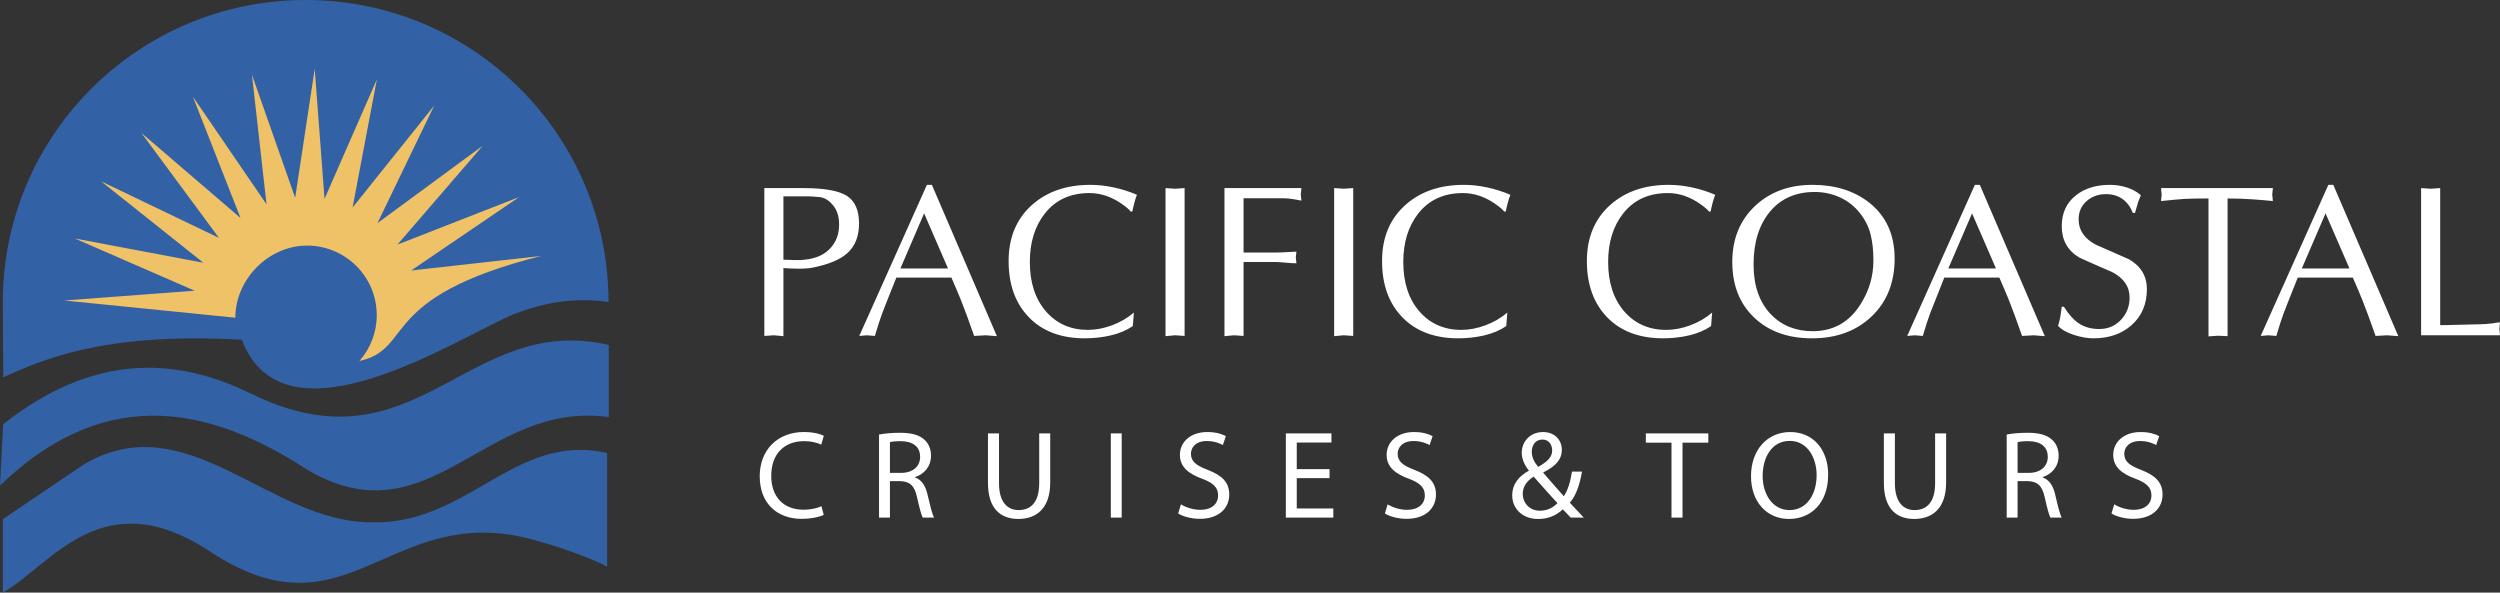
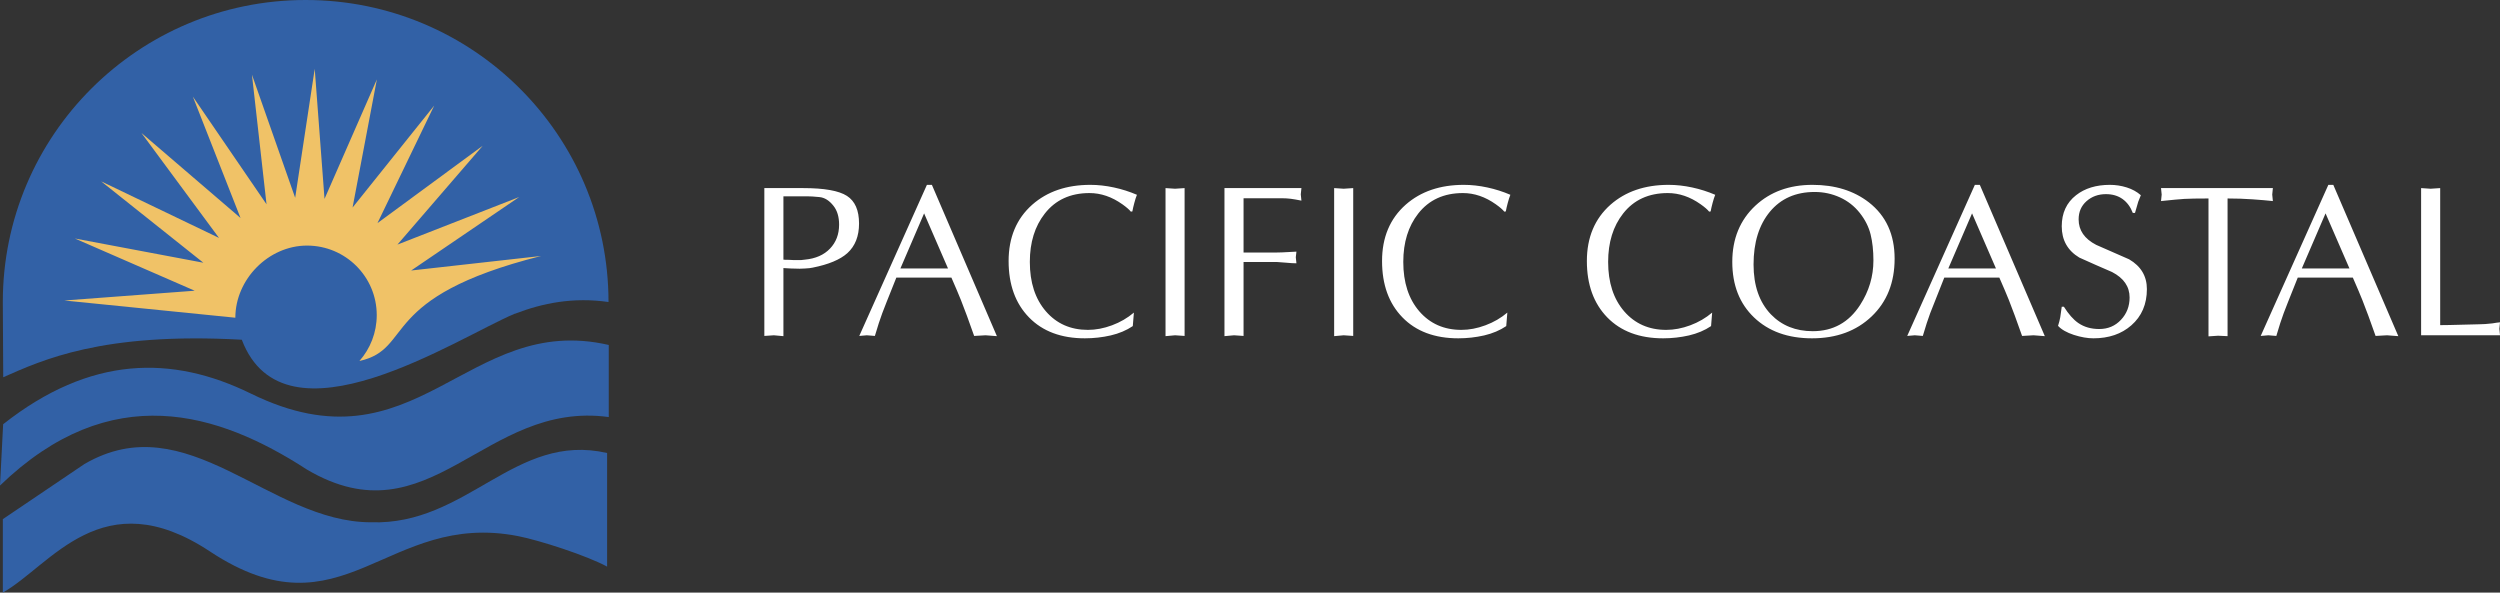
<svg xmlns="http://www.w3.org/2000/svg" width="270" height="64" viewBox="0 0 270 64" fill="none">
  <rect x="0" y="0" width="270" height="64" fill="#333333" stroke="none" />
  <g clip-path="url(#clip0)">
    <path d="M33.16 50.719C23.578 44.508 11.992 40.873 0 52.437L0.34 45.816C9.761 38.397 18.562 38.323 27.109 42.514C45.006 51.287 50.348 33.704 65.746 37.256V45.042C52.294 43.196 46.463 58.551 33.16 50.719Z" fill="#3261A6" />
    <path d="M9.108 50.122L0.306 56.067V64C5.508 61.057 11.041 51.862 22.658 59.547C37.128 69.122 41.668 55.103 55.964 57.902C58.272 58.355 63.367 59.999 65.567 61.193V48.925C55.614 46.631 50.464 56.756 40.062 56.407C29.059 56.407 20.235 43.626 9.108 50.122Z" fill="#3261A6" />
    <path d="M55.592 33.881C49.451 36.451 30.736 48.856 26.114 36.691C11.005 35.849 4.564 38.892 0.349 40.742L0.304 32.617C0.304 14.603 14.947 0 33.011 0C51.074 0 65.719 14.603 65.719 32.617C61.916 32.075 58.624 32.723 55.617 33.884L55.592 33.881Z" fill="#3261A6" />
    <path d="M25.417 34.313C25.417 30.165 29 26.523 33.16 26.523C37.318 26.523 40.688 29.886 40.688 34.032C40.688 35.932 39.982 37.666 38.816 38.989C44.78 37.657 40.678 32.122 58.442 27.645L44.407 29.215L56.073 21.278L42.923 26.416L52.134 15.74L40.766 24.097L46.892 11.407L38.078 22.413L40.703 8.573L35.048 21.48L33.99 7.436L31.878 21.361L27.21 8.068L28.785 22.064L20.826 10.43L25.978 23.543L15.273 14.358L23.652 25.695L10.926 19.587L21.963 28.374L8.086 25.758L21.027 31.397L6.944 32.453L25.417 34.313Z" fill="#F0C267" />
-     <path d="M88.717 54.671C88.245 54.901 87.513 55.05 86.796 55.05C84.578 55.05 83.294 53.619 83.294 51.393C83.294 49.005 84.713 47.644 86.85 47.644C87.608 47.644 88.245 47.805 88.691 48.02L88.974 47.064C88.663 46.903 87.946 46.659 86.811 46.659C83.982 46.659 82.049 48.587 82.049 51.433C82.049 54.415 83.982 56.033 86.554 56.033C87.662 56.033 88.528 55.818 88.961 55.601L88.717 54.671ZM94.936 55.898H96.112V51.961H97.221C98.29 52.001 98.777 52.473 99.047 53.727C99.304 54.861 99.507 55.643 99.656 55.898H100.874C100.684 55.548 100.468 54.671 100.17 53.405C99.953 52.459 99.535 51.813 98.832 51.57V51.528C99.792 51.205 100.549 50.411 100.549 49.21C100.549 48.508 100.293 47.888 99.832 47.484C99.264 46.971 98.453 46.74 97.195 46.74C96.384 46.74 95.53 46.809 94.936 46.93V55.898ZM96.112 47.753C96.302 47.699 96.708 47.645 97.276 47.645C98.52 47.661 99.373 48.173 99.373 49.346C99.373 50.384 98.575 51.071 97.317 51.071H96.112V47.753ZM106.701 46.809V52.163C106.701 54.982 108.108 56.046 109.976 56.046C111.95 56.046 113.423 54.9 113.423 52.107V46.808H112.234V52.19C112.234 54.2 111.368 55.088 110.015 55.088C108.798 55.088 107.893 54.226 107.893 52.19V46.808H106.701V46.809ZM119.967 55.898H121.144V46.808H119.967V55.898ZM127.242 55.454C127.729 55.778 128.69 56.034 129.567 56.034C131.716 56.034 132.758 54.82 132.758 53.418C132.758 52.081 131.975 51.34 130.433 50.747C129.175 50.262 128.622 49.843 128.622 48.993C128.622 48.374 129.094 47.631 130.339 47.631C131.163 47.631 131.771 47.901 132.07 48.063L132.394 47.105C131.988 46.875 131.314 46.66 130.38 46.66C128.606 46.66 127.43 47.712 127.43 49.128C127.43 50.41 128.351 51.178 129.839 51.704C131.07 52.176 131.555 52.661 131.555 53.511C131.555 54.428 130.851 55.062 129.649 55.062C128.837 55.062 128.065 54.791 127.539 54.468L127.242 55.454ZM143.59 50.666H140.05V47.792H143.796V46.809H138.871V55.898H143.997V54.914H140.05V51.639H143.59V50.666ZM149.568 55.454C150.055 55.778 151.016 56.034 151.895 56.034C154.043 56.034 155.084 54.82 155.084 53.418C155.084 52.081 154.301 51.34 152.76 50.747C151.503 50.262 150.947 49.843 150.947 48.993C150.947 48.374 151.421 47.631 152.664 47.631C153.488 47.631 154.099 47.901 154.396 48.063L154.721 47.105C154.315 46.875 153.639 46.66 152.705 46.66C150.932 46.66 149.756 47.712 149.756 49.128C149.756 50.41 150.674 51.178 152.165 51.704C153.396 52.176 153.881 52.661 153.881 53.511C153.881 54.428 153.177 55.062 151.973 55.062C151.164 55.062 150.391 54.791 149.866 54.468L149.568 55.454ZM171.044 55.898C170.501 55.319 170.028 54.806 169.543 54.294C170.218 53.497 170.61 52.366 170.855 50.935H169.773C169.596 52.082 169.315 52.959 168.893 53.593C168.311 52.946 167.444 51.948 166.675 51.06V51.018C168.123 50.303 168.678 49.547 168.678 48.591C168.678 47.416 167.797 46.662 166.661 46.662C165.147 46.662 164.348 47.794 164.348 48.899C164.348 49.547 164.631 50.209 165.106 50.803V50.843C164.065 51.41 163.319 52.259 163.319 53.5C163.319 54.863 164.348 56.049 166.12 56.049C167.121 56.049 168.001 55.739 168.786 55.01C169.136 55.387 169.38 55.644 169.636 55.9L171.044 55.898ZM166.323 55.158C165.228 55.158 164.457 54.362 164.457 53.323C164.457 52.365 165.147 51.785 165.635 51.475C166.649 52.635 167.662 53.741 168.204 54.335C167.77 54.807 167.107 55.158 166.323 55.158ZM166.58 47.471C167.324 47.471 167.636 48.092 167.636 48.644C167.636 49.413 167.042 49.898 166.122 50.426C165.729 49.938 165.432 49.441 165.432 48.793C165.431 48.09 165.822 47.471 166.58 47.471ZM180.522 55.898H181.712V47.806H184.499V46.809H177.75V47.806H180.522V55.898ZM193.342 46.66C190.908 46.66 189.109 48.547 189.109 51.434C189.109 54.185 190.8 56.046 193.209 56.046C195.534 56.046 197.442 54.387 197.442 51.258C197.44 48.562 195.83 46.66 193.342 46.66ZM193.288 47.617C195.249 47.617 196.196 49.505 196.196 51.313C196.196 53.378 195.141 55.089 193.275 55.089C191.422 55.089 190.366 53.351 190.366 51.408C190.366 49.413 191.342 47.617 193.288 47.617ZM203.458 46.809V52.163C203.458 54.982 204.864 56.046 206.732 56.046C208.708 56.046 210.181 54.9 210.181 52.107V46.808H208.991V52.19C208.991 54.2 208.124 55.088 206.773 55.088C205.556 55.088 204.648 54.226 204.648 52.19V46.808H203.458V46.809ZM216.723 55.898H217.899V51.961H219.007C220.075 52.001 220.561 52.473 220.834 53.727C221.091 54.861 221.294 55.643 221.443 55.898H222.66C222.468 55.548 222.253 54.671 221.958 53.405C221.74 52.459 221.321 51.813 220.617 51.57V51.528C221.577 51.205 222.334 50.411 222.334 49.21C222.334 48.508 222.078 47.888 221.617 47.484C221.048 46.971 220.238 46.74 218.981 46.74C218.169 46.74 217.316 46.809 216.722 46.93L216.723 55.898ZM217.899 47.753C218.09 47.699 218.494 47.645 219.062 47.645C220.307 47.661 221.159 48.173 221.159 49.346C221.159 50.384 220.36 51.071 219.103 51.071H217.899V47.753ZM228.04 55.454C228.527 55.778 229.489 56.034 230.366 56.034C232.516 56.034 233.556 54.82 233.556 53.418C233.556 52.081 232.772 51.34 231.232 50.747C229.974 50.262 229.421 49.843 229.421 48.993C229.421 48.374 229.893 47.631 231.138 47.631C231.962 47.631 232.571 47.901 232.867 48.063L233.192 47.105C232.787 46.875 232.109 46.66 231.177 46.66C229.406 46.66 228.228 47.712 228.228 49.128C228.228 50.41 229.148 51.178 230.636 51.704C231.869 52.176 232.354 52.661 232.354 53.511C232.354 54.428 231.649 55.062 230.447 55.062C229.635 55.062 228.864 54.791 228.338 54.468L228.04 55.454Z" fill="white" />
    <path d="M84.609 28.951V36.305L83.579 36.211L82.549 36.281V20.314H86.739C89.017 20.314 90.593 20.594 91.466 21.154C92.342 21.715 92.777 22.711 92.777 24.143C92.777 25.511 92.356 26.577 91.514 27.341C90.734 28.041 89.486 28.562 87.769 28.904C87.566 28.951 87.293 28.983 86.949 28.997C86.607 29.013 86.41 29.021 86.363 29.021C86.004 29.021 85.685 29.013 85.404 28.997C85.123 28.983 84.859 28.967 84.609 28.951ZM84.609 21.201V28.041C84.656 28.056 84.865 28.063 85.24 28.063C85.382 28.08 85.528 28.087 85.685 28.087H86.153H86.527C86.714 28.056 86.847 28.041 86.925 28.041C88.079 27.932 88.986 27.535 89.64 26.849C90.295 26.166 90.623 25.301 90.623 24.259C90.623 23.419 90.421 22.741 90.014 22.229C89.562 21.652 89.055 21.337 88.493 21.283C87.93 21.228 87.49 21.201 87.169 21.201H86.409H85.449H84.609ZM100.644 19.964L107.665 36.305L106.449 36.211L105.208 36.281C104.646 34.677 104.171 33.386 103.78 32.406C103.531 31.783 103.187 30.974 102.75 29.978H96.806C95.9 32.235 95.394 33.518 95.283 33.829C95.049 34.453 94.784 35.27 94.487 36.281L93.621 36.211L92.801 36.281L100.106 19.964H100.644ZM102.387 28.997L99.804 23.044L97.242 28.997H102.387ZM122.46 33.76L122.342 35.218C121.656 35.681 120.86 36.016 119.953 36.227C119.05 36.432 118.121 36.538 117.169 36.538C114.609 36.538 112.596 35.782 111.131 34.277C109.662 32.768 108.93 30.741 108.93 28.192C108.93 25.643 109.782 23.617 111.481 22.108C113.104 20.68 115.194 19.964 117.754 19.964C118.58 19.964 119.427 20.057 120.295 20.244C121.159 20.43 121.99 20.695 122.788 21.037C122.694 21.271 122.599 21.563 122.507 21.913C122.413 22.263 122.342 22.57 122.295 22.834L122.132 22.858C121.959 22.64 121.656 22.376 121.219 22.065C120.079 21.255 118.893 20.851 117.662 20.851C115.602 20.851 113.994 21.591 112.84 23.064C111.762 24.434 111.222 26.173 111.222 28.287C111.222 30.508 111.801 32.286 112.956 33.623C114.11 34.956 115.624 35.627 117.496 35.627C118.339 35.627 119.206 35.464 120.095 35.133C120.984 34.802 121.772 34.343 122.46 33.76ZM125.877 36.304V20.314L126.907 20.383L127.936 20.314V36.281L126.907 36.211L125.877 36.304ZM132.242 36.304V20.314H140.554L140.484 20.987L140.554 21.668C140.087 21.574 139.705 21.508 139.406 21.469C139.111 21.431 138.789 21.411 138.447 21.411H136.105H134.304V27.27H137.933C138.227 27.27 138.622 27.255 139.115 27.224C139.609 27.193 139.907 27.176 140.015 27.176L139.946 27.784L140.015 28.437C139.733 28.437 139.344 28.414 138.845 28.367C138.346 28.321 138.041 28.298 137.933 28.298H134.304V36.281L133.275 36.211L132.242 36.304ZM144.088 36.304V20.314L145.118 20.383L146.147 20.314V36.281L145.118 36.211L144.088 36.304ZM162.792 33.76L162.674 35.218C161.988 35.681 161.191 36.016 160.287 36.227C159.382 36.432 158.453 36.538 157.501 36.538C154.941 36.538 152.928 35.782 151.463 34.277C149.994 32.768 149.262 30.741 149.262 28.192C149.262 25.643 150.112 23.617 151.813 22.108C153.435 20.68 155.525 19.964 158.086 19.964C158.913 19.964 159.759 20.057 160.627 20.244C161.491 20.43 162.322 20.695 163.12 21.037C163.025 21.271 162.932 21.563 162.839 21.913C162.745 22.263 162.674 22.57 162.627 22.834L162.464 22.858C162.292 22.64 161.988 22.376 161.55 22.065C160.411 21.255 159.225 20.851 157.993 20.851C155.934 20.851 154.326 21.591 153.17 23.064C152.095 24.434 151.555 26.173 151.555 28.287C151.555 30.508 152.133 32.286 153.286 33.623C154.44 34.956 155.956 35.627 157.826 35.627C158.671 35.627 159.538 35.464 160.424 35.133C161.317 34.802 162.104 34.343 162.792 33.76ZM184.913 33.76L184.795 35.218C184.111 35.681 183.311 36.016 182.408 36.227C181.504 36.432 180.575 36.538 179.622 36.538C177.062 36.538 175.05 35.782 173.582 34.277C172.117 32.768 171.382 30.741 171.382 28.192C171.382 25.643 172.233 23.617 173.934 22.108C175.558 20.68 177.648 19.964 180.208 19.964C181.036 19.964 181.881 20.057 182.748 20.244C183.615 20.43 184.445 20.695 185.243 21.037C185.148 21.271 185.054 21.563 184.961 21.913C184.868 22.263 184.798 22.57 184.749 22.834L184.587 22.858C184.416 22.64 184.113 22.376 183.675 22.065C182.535 21.255 181.351 20.851 180.118 20.851C178.056 20.851 176.449 21.591 175.295 23.064C174.219 24.434 173.679 26.173 173.679 28.287C173.679 30.508 174.257 32.286 175.411 33.623C176.565 34.956 178.08 35.627 179.951 35.627C180.795 35.627 181.66 35.464 182.55 35.133C183.438 34.802 184.225 34.343 184.913 33.76ZM202.329 28.122C202.329 27.064 202.225 26.13 202.024 25.314C201.821 24.5 201.433 23.726 200.853 22.994C200.275 22.263 199.563 21.706 198.711 21.317C197.86 20.929 196.952 20.733 195.986 20.733C193.939 20.733 192.329 21.446 191.15 22.866C189.972 24.29 189.384 26.189 189.384 28.566C189.384 30.849 190.009 32.643 191.256 33.95C192.427 35.161 193.932 35.768 195.774 35.768C197.974 35.768 199.683 34.817 200.9 32.924C201.852 31.448 202.329 29.846 202.329 28.122ZM195.702 36.538C193.095 36.538 191.01 35.786 189.44 34.288C187.871 32.788 187.087 30.788 187.087 28.287C187.087 25.784 187.922 23.756 189.592 22.201C191.199 20.711 193.252 19.964 195.747 19.964C198.181 19.964 200.209 20.594 201.834 21.851C203.69 23.298 204.619 25.325 204.619 27.935C204.619 30.515 203.793 32.592 202.138 34.172C200.485 35.748 198.339 36.538 195.702 36.538ZM213.821 19.964L220.841 36.305L219.626 36.211L218.385 36.281C217.823 34.677 217.347 33.386 216.959 32.406C216.709 31.783 216.366 30.974 215.927 29.978H209.984C209.079 32.235 208.573 33.518 208.46 33.829C208.226 34.453 207.961 35.27 207.664 36.281L206.8 36.211L205.98 36.281L213.285 19.964H213.821ZM215.564 28.997L212.982 23.044L210.417 28.997H215.564ZM222.668 33.13H222.903C223.405 33.931 223.924 34.519 224.459 34.888C225.088 35.32 225.839 35.534 226.722 35.534C227.662 35.534 228.442 35.203 229.063 34.542C229.684 33.883 229.996 33.079 229.996 32.13C229.996 30.951 229.364 30.032 228.1 29.378C226.913 28.869 225.733 28.348 224.565 27.819C223.299 27.056 222.668 25.932 222.668 24.438C222.668 23.01 223.183 21.89 224.213 21.084C225.162 20.337 226.382 19.964 227.865 19.964C228.488 19.964 229.097 20.057 229.691 20.244C230.283 20.43 230.79 20.711 231.211 21.084C231.102 21.333 231.008 21.567 230.93 21.785C230.914 21.831 230.797 22.236 230.579 22.998H230.344C230.094 22.345 229.722 21.843 229.232 21.492C228.741 21.143 228.144 20.967 227.443 20.967C226.614 20.967 225.916 21.221 225.345 21.726C224.775 22.232 224.492 22.886 224.492 23.695C224.492 24.877 225.123 25.791 226.387 26.445C227.575 26.975 228.759 27.492 229.944 28.005C231.224 28.753 231.864 29.826 231.864 31.223C231.864 32.853 231.303 34.161 230.179 35.141C229.118 36.071 227.754 36.538 226.082 36.538C225.444 36.538 224.741 36.413 223.976 36.169C223.212 35.919 222.642 35.596 222.268 35.193C222.378 34.854 222.459 34.543 222.509 34.255C222.56 33.968 222.613 33.592 222.668 33.13ZM240.577 21.435V36.305L239.547 36.258L238.517 36.328V21.435C237.3 21.435 236.433 21.451 235.921 21.481C235.405 21.512 234.561 21.591 233.391 21.715L233.461 21.014L233.391 20.314H245.47L245.401 21.014L245.47 21.715C244.892 21.652 244.162 21.591 243.28 21.527C242.398 21.465 241.496 21.435 240.577 21.435ZM251.996 19.964L259.019 36.305L257.802 36.211L256.563 36.281C256.001 34.677 255.526 33.386 255.135 32.406C254.885 31.783 254.543 30.974 254.106 29.978H248.159C247.256 32.235 246.747 33.518 246.637 33.829C246.404 34.453 246.138 35.27 245.843 36.281L244.976 36.211L244.156 36.281L251.461 19.964H251.996ZM253.743 28.997L251.16 23.044L248.595 28.997H253.743ZM263.54 20.314V35.114C264.039 35.114 264.853 35.099 265.987 35.066C267.117 35.036 267.714 35.021 267.776 35.021C268.15 35.021 268.614 34.989 269.158 34.927C269.531 34.863 269.813 34.824 270.002 34.81L269.931 35.51L270.002 36.211H261.48V20.314L262.509 20.383L263.54 20.314Z" fill="white" />
  </g>
  <defs>
    <clipPath id="clip0">
      <rect width="270" height="64" fill="white" />
    </clipPath>
  </defs>
</svg>